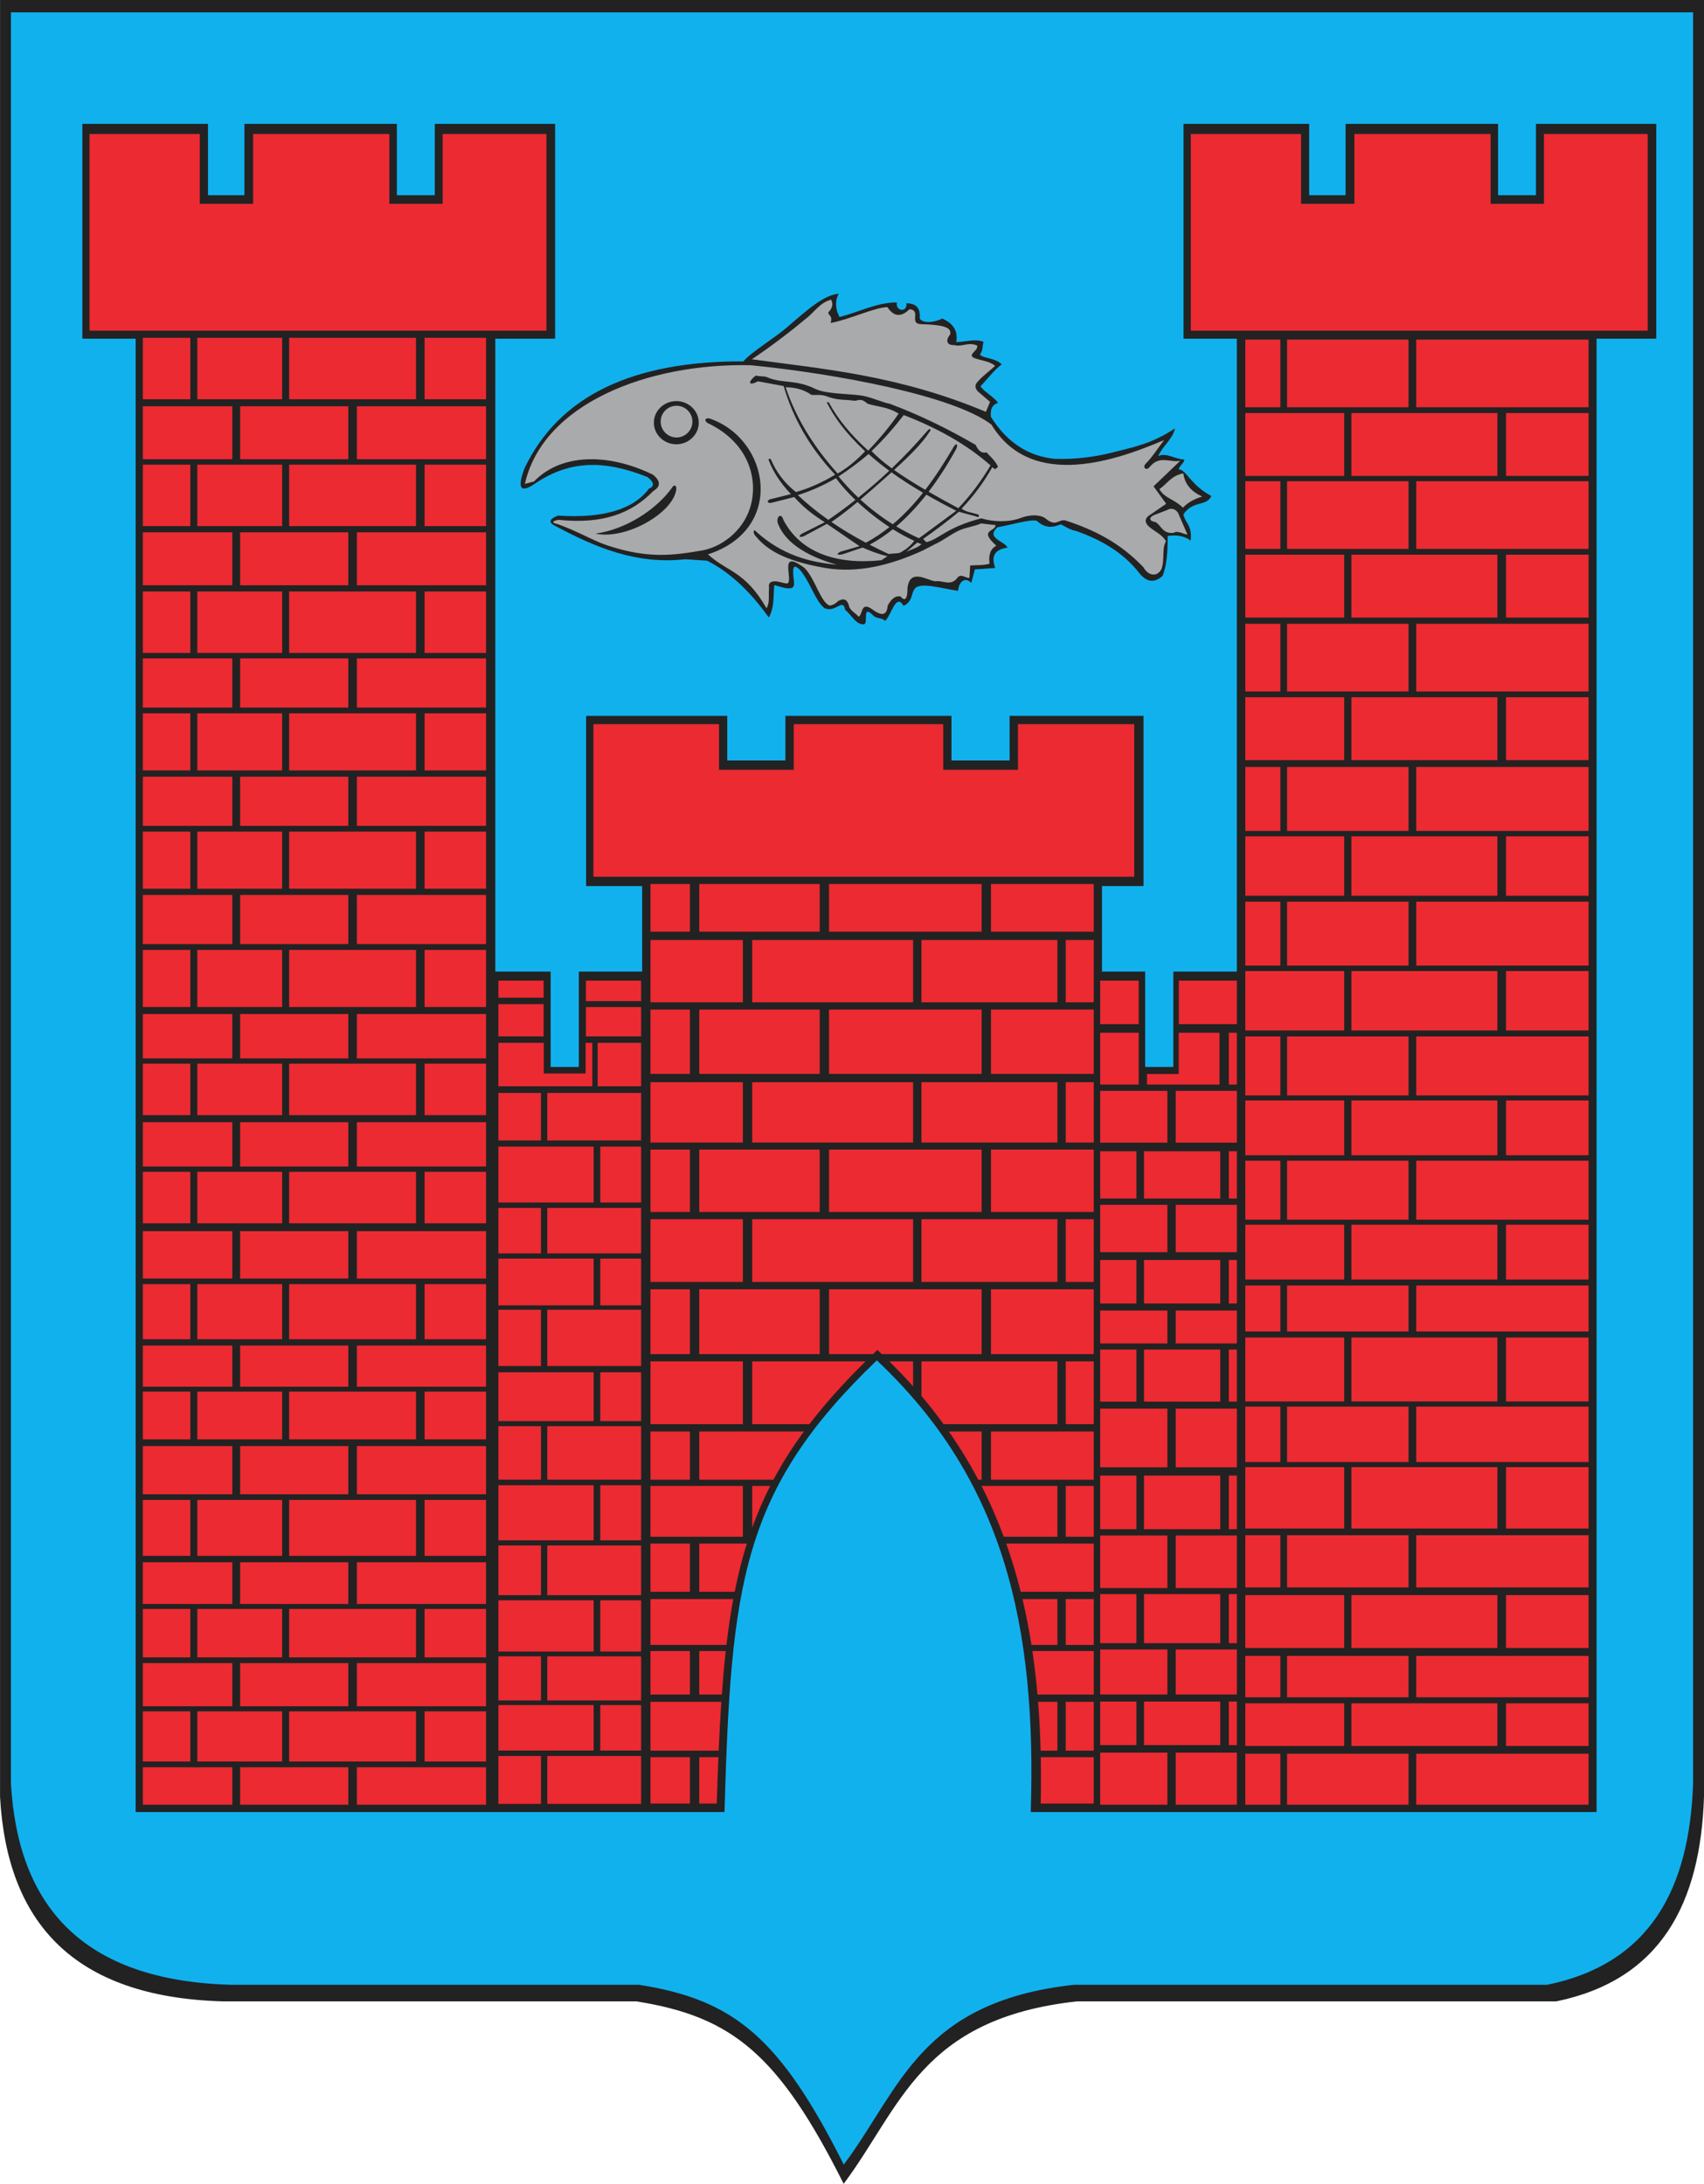
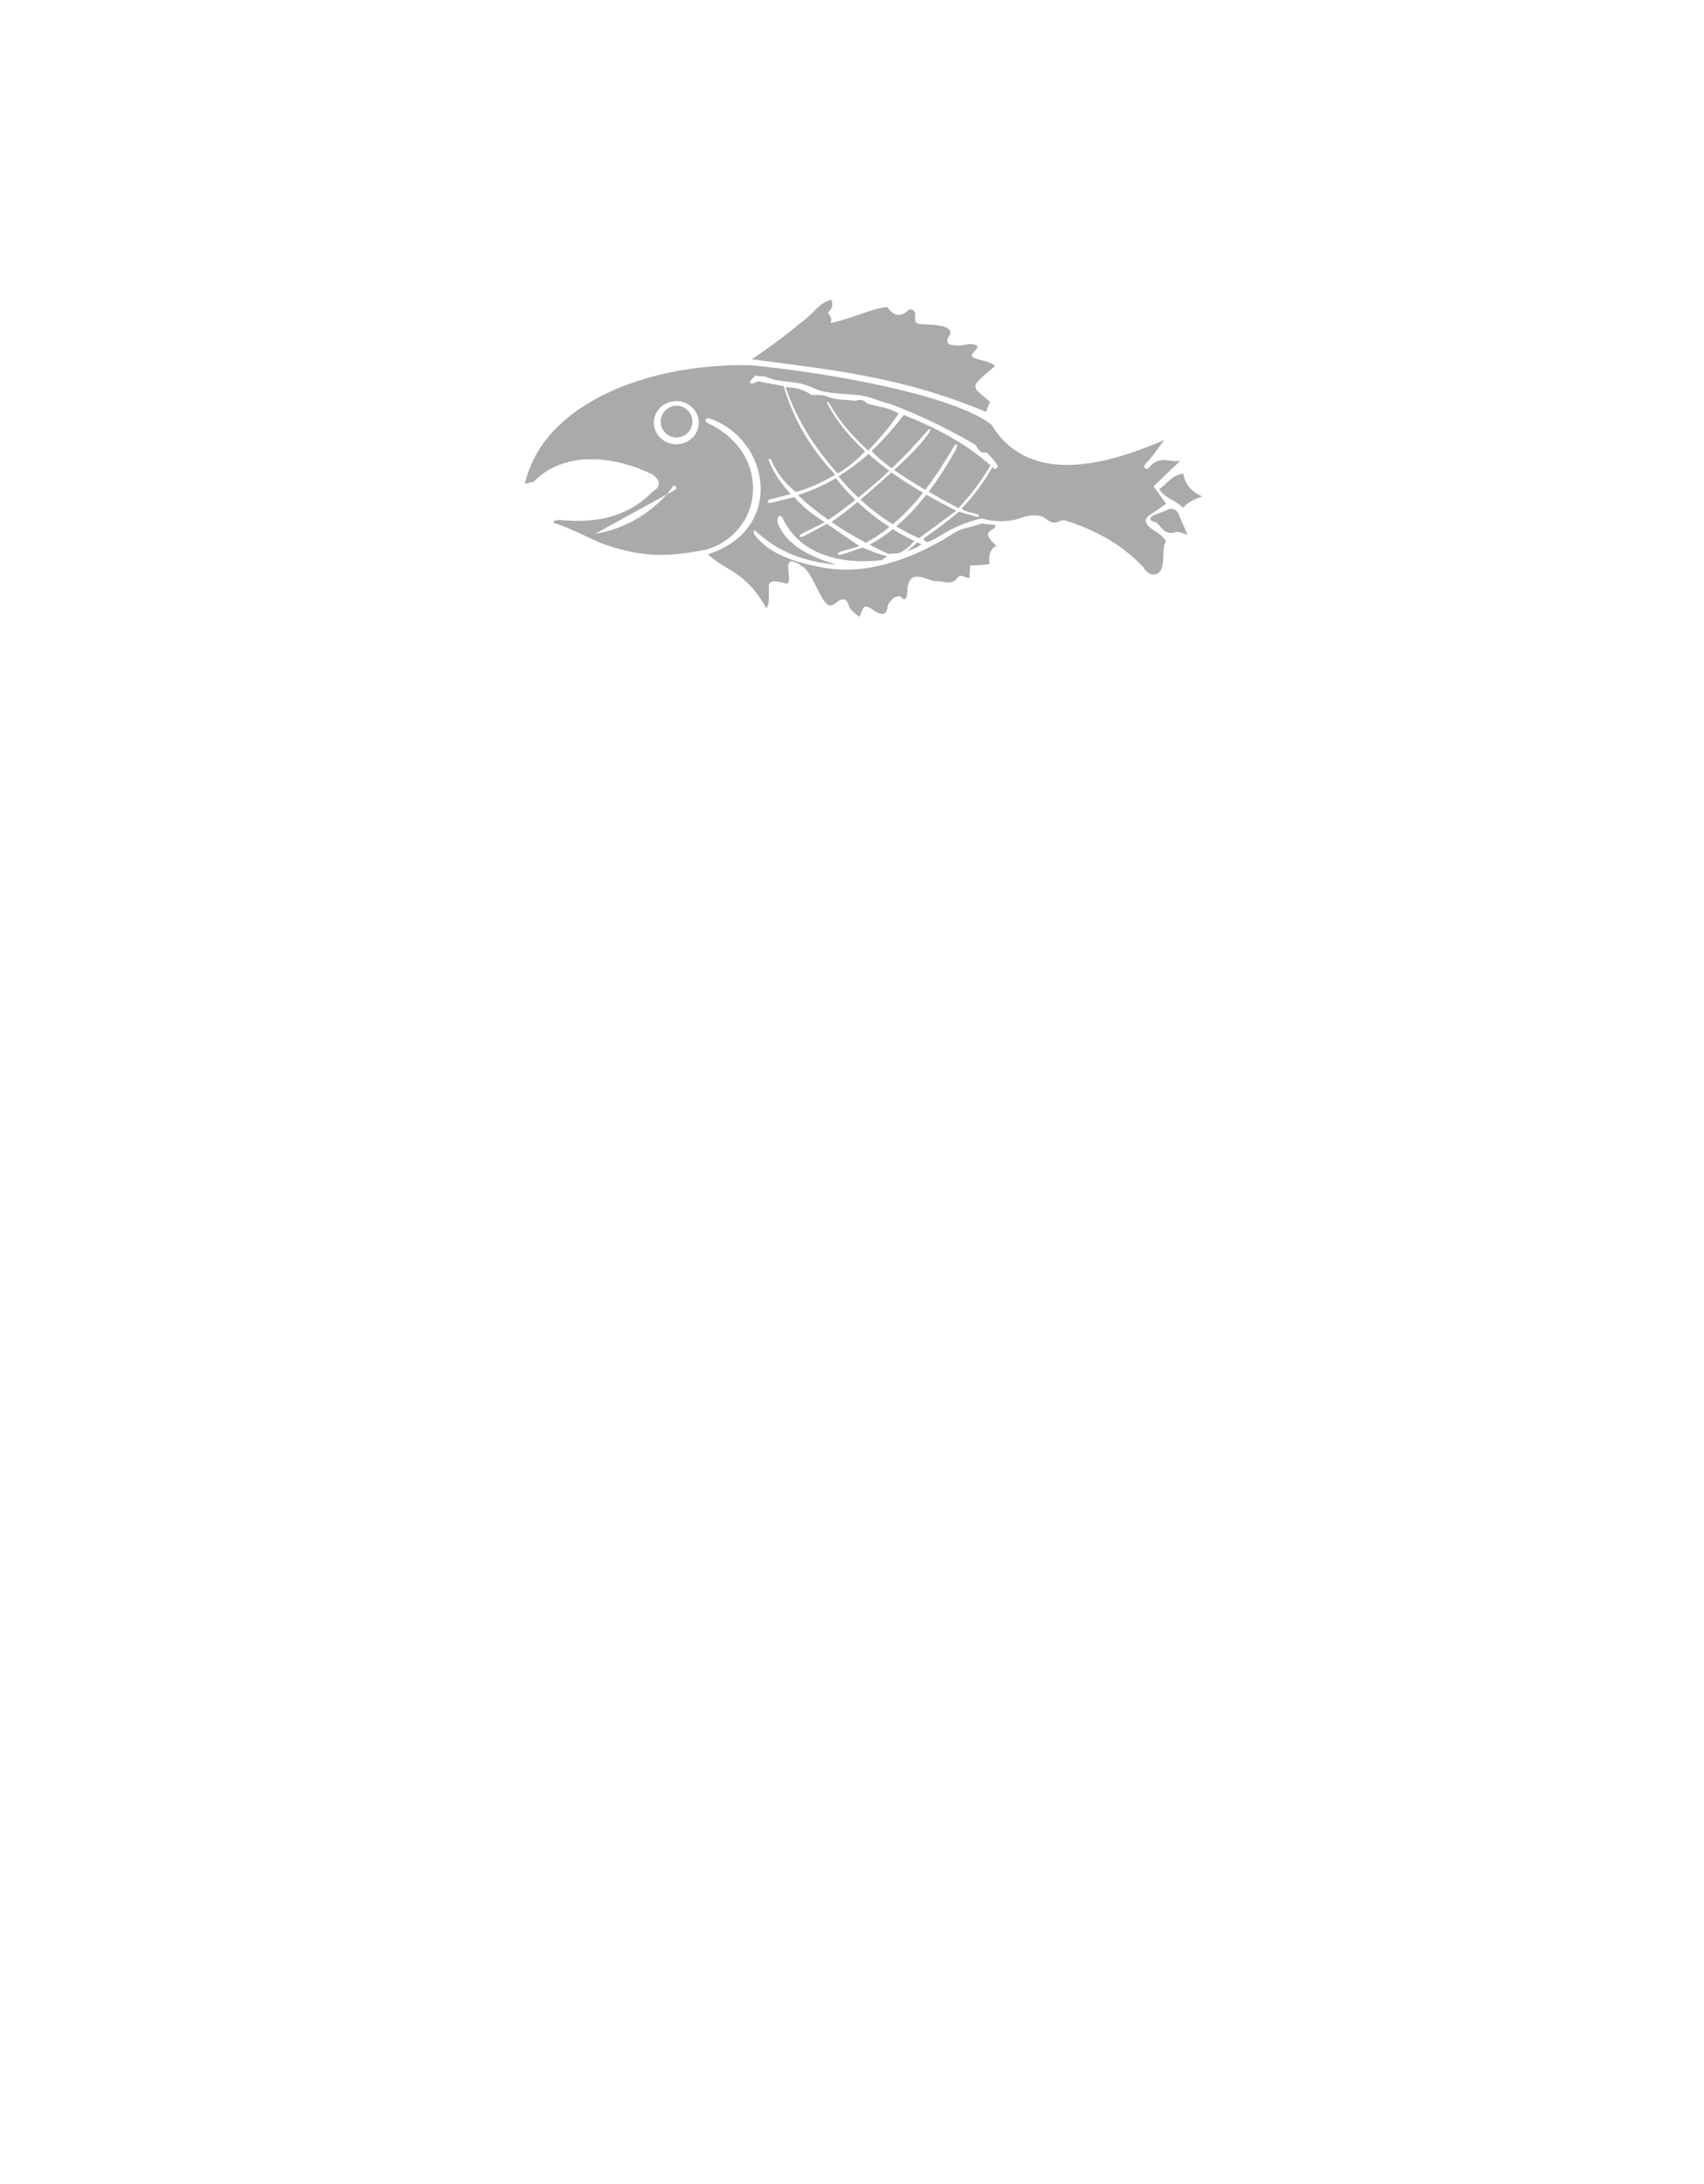
<svg width="525.453" height="673.574">
  <defs>
    <marker id="ArrowEnd" viewBox="0 0 10 10" refX="0" refY="5" markerUnits="strokeWidth" markerWidth="4" markerHeight="3" orient="auto">
-       <path d="M 0 0 L 10 5 L 0 10 z" />
-     </marker>
+       </marker>
    <marker id="ArrowStart" viewBox="0 0 10 10" refX="10" refY="5" markerUnits="strokeWidth" markerWidth="4" markerHeight="3" orient="auto">
-       <path d="M 10 0 L 0 5 L 10 10 z" />
-     </marker>
+       </marker>
  </defs>
  <g>
-     <path style="stroke:none; fill-rule:evenodd; fill:#222222" d="M 0 0L 525.453 0L 525.453 554.246C 524.356 587.18 512.086 610.664 479.906 617.301L 332.067 617.301C 283.895 622.609 277.856 649.887 260.16 673.574C 240.18 633.777 225.906 621.984 196.215 617.301L 68.68 617.301C 22.297 615.969 2.172 592.633 0.012 554.246L 0.012 0" />
-     <path style="stroke:none; fill-rule:evenodd; fill:#ec2a32" d="M 60.844 182.438L 87.004 182.438L 87.004 201.398L 60.844 201.398L 60.844 182.438zM 60.844 220.023L 87.004 220.023L 87.004 237.637L 60.844 237.637L 60.844 220.023zM 60.844 256.508L 87.004 256.508L 87.004 274.121L 60.844 274.121L 60.844 256.508zM 60.844 292.988L 87.004 292.988L 87.004 310.602L 60.844 310.602L 60.844 292.988zM 60.844 328.062L 87.004 328.062L 87.004 343.961L 60.844 343.961L 60.844 328.062zM 60.844 361.422L 87.004 361.422L 87.004 377.32L 60.844 377.32L 60.844 361.422zM 60.844 396.082L 87.004 396.082L 87.004 413.082L 60.844 413.082L 60.844 396.082zM 60.844 462.633L 87.004 462.633L 87.004 479.879L 60.844 479.879L 60.844 462.633zM 60.844 527.855L 87.004 527.855L 87.004 543.324L 60.844 543.324L 60.844 527.855zM 60.844 429.219L 87.004 429.219L 87.004 443.965L 60.844 443.965L 60.844 429.219zM 60.844 496.246L 87.004 496.246L 87.004 511.203L 60.844 511.203L 60.844 496.246zM 60.844 143.316L 87.004 143.316L 87.004 162.273L 60.844 162.273L 60.844 143.316zM 60.844 104.195L 87.004 104.195L 87.004 123.156L 60.844 123.156L 60.844 104.195zM 89.164 182.438L 128.281 182.438L 128.281 201.398L 89.164 201.398L 89.164 182.438zM 89.164 220.023L 128.281 220.023L 128.281 237.637L 89.164 237.637L 89.164 220.023zM 89.164 256.508L 128.281 256.508L 128.281 274.121L 89.164 274.121L 89.164 256.508zM 89.164 292.988L 128.281 292.988L 128.281 310.602L 89.164 310.602L 89.164 292.988zM 89.164 328.062L 128.281 328.062L 128.281 343.961L 89.164 343.961L 89.164 328.062zM 89.164 361.422L 128.281 361.422L 128.281 377.32L 89.164 377.32L 89.164 361.422zM 89.164 396.082L 128.281 396.082L 128.281 413.082L 89.164 413.082L 89.164 396.082zM 89.164 462.633L 128.281 462.633L 128.281 479.879L 89.164 479.879L 89.164 462.633zM 89.164 527.855L 128.281 527.855L 128.281 543.324L 89.164 543.324L 89.164 527.855zM 89.164 429.219L 128.281 429.219L 128.281 443.965L 89.164 443.965L 89.164 429.219zM 89.164 496.246L 128.281 496.246L 128.281 511.203L 89.164 511.203L 89.164 496.246zM 89.164 143.316L 128.281 143.316L 128.281 162.273L 89.164 162.273L 89.164 143.316zM 89.164 104.195L 128.281 104.195L 128.281 123.156L 89.164 123.156L 89.164 104.195zM 74.047 164.199L 107.406 164.199L 107.406 180.516L 74.047 180.516L 74.047 164.199zM 74.047 203.078L 107.406 203.078L 107.406 218.238L 74.047 218.238L 74.047 203.078zM 74.047 239.559L 107.406 239.559L 107.406 254.719L 74.047 254.719L 74.047 239.559zM 74.047 276.039L 107.406 276.039L 107.406 291.199L 74.047 291.199L 74.047 276.039zM 74.047 312.762L 107.406 312.762L 107.406 326.449L 74.047 326.449L 74.047 312.762zM 74.047 346.121L 107.406 346.121L 107.406 359.809L 74.047 359.809L 74.047 346.121zM 74.047 379.723L 107.406 379.723L 107.406 394.355L 74.047 394.355L 74.047 379.723zM 74.047 446.039L 107.406 446.039L 107.406 460.883L 74.047 460.883L 74.047 446.039zM 74.047 512.973L 107.406 512.973L 107.406 526.285L 74.047 526.285L 74.047 512.973zM 74.047 415.031L 107.406 415.031L 107.406 427.723L 74.047 427.723L 74.047 415.031zM 74.047 481.855L 107.406 481.855L 107.406 494.73L 74.047 494.73L 74.047 481.855zM 74.047 545.094L 107.406 545.094L 107.406 556.641L 74.047 556.641L 74.047 545.094zM 74.047 125.316L 107.406 125.316L 107.406 141.633L 74.047 141.633L 74.047 125.316zM 130.926 182.438L 149.883 182.438L 149.883 201.398L 130.926 201.398L 130.926 182.438zM 130.926 220.023L 149.883 220.023L 149.883 237.637L 130.926 237.637L 130.926 220.023zM 130.926 256.508L 149.883 256.508L 149.883 274.121L 130.926 274.121L 130.926 256.508zM 130.926 292.988L 149.883 292.988L 149.883 310.602L 130.926 310.602L 130.926 292.988zM 130.926 328.062L 149.883 328.062L 149.883 343.961L 130.926 343.961L 130.926 328.062zM 130.926 361.422L 149.883 361.422L 149.883 377.32L 130.926 377.32L 130.926 361.422zM 130.926 396.082L 149.883 396.082L 149.883 413.082L 130.926 413.082L 130.926 396.082zM 130.926 462.633L 149.883 462.633L 149.883 479.879L 130.926 479.879L 130.926 462.633zM 130.926 527.855L 149.883 527.855L 149.883 543.324L 130.926 543.324L 130.926 527.855zM 130.926 429.219L 149.883 429.219L 149.883 443.965L 130.926 443.965L 130.926 429.219zM 130.926 496.246L 149.883 496.246L 149.883 511.203L 130.926 511.203L 130.926 496.246zM 130.926 143.316L 149.883 143.316L 149.883 162.273L 130.926 162.273L 130.926 143.316zM 130.926 104.195L 149.883 104.195L 149.883 123.156L 130.926 123.156L 130.926 104.195zM 110.047 164.199L 149.887 164.199L 149.887 180.516L 110.047 180.516L 110.047 164.199zM 110.047 203.078L 149.887 203.078L 149.887 218.238L 110.047 218.238L 110.047 203.078zM 110.047 239.559L 149.887 239.559L 149.887 254.719L 110.047 254.719L 110.047 239.559zM 110.047 276.039L 149.887 276.039L 149.887 291.199L 110.047 291.199L 110.047 276.039zM 110.047 312.762L 149.887 312.762L 149.887 326.449L 110.047 326.449L 110.047 312.762zM 110.047 346.121L 149.887 346.121L 149.887 359.809L 110.047 359.809L 110.047 346.121zM 110.047 379.723L 149.887 379.723L 149.887 394.355L 110.047 394.355L 110.047 379.723zM 110.047 446.039L 149.887 446.039L 149.887 460.883L 110.047 460.883L 110.047 446.039zM 110.047 512.973L 149.887 512.973L 149.887 526.285L 110.047 526.285L 110.047 512.973zM 110.047 415.031L 149.887 415.031L 149.887 427.723L 110.047 427.723L 110.047 415.031zM 110.047 481.855L 149.887 481.855L 149.887 494.73L 110.047 494.73L 110.047 481.855zM 110.047 545.094L 149.887 545.094L 149.887 556.641L 110.047 556.641L 110.047 545.094zM 110.047 125.316L 149.887 125.316L 149.887 141.633L 110.047 141.633L 110.047 125.316zM 44.047 182.438L 58.684 182.438L 58.684 201.398L 44.047 201.398L 44.047 182.438zM 44.047 220.023L 58.684 220.023L 58.684 237.637L 44.047 237.637L 44.047 220.023zM 44.047 256.508L 58.684 256.508L 58.684 274.121L 44.047 274.121L 44.047 256.508zM 44.047 292.988L 58.684 292.988L 58.684 310.602L 44.047 310.602L 44.047 292.988zM 44.047 328.062L 58.684 328.062L 58.684 343.961L 44.047 343.961L 44.047 328.062zM 44.047 361.422L 58.684 361.422L 58.684 377.32L 44.047 377.32L 44.047 361.422zM 44.047 396.082L 58.684 396.082L 58.684 413.082L 44.047 413.082L 44.047 396.082zM 44.047 462.633L 58.684 462.633L 58.684 479.879L 44.047 479.879L 44.047 462.633zM 44.047 527.855L 58.684 527.855L 58.684 543.324L 44.047 543.324L 44.047 527.855zM 44.047 429.219L 58.684 429.219L 58.684 443.965L 44.047 443.965L 44.047 429.219zM 44.047 496.246L 58.684 496.246L 58.684 511.203L 44.047 511.203L 44.047 496.246zM 44.047 143.316L 58.684 143.316L 58.684 162.273L 44.047 162.273L 44.047 143.316zM 44.047 104.195L 58.684 104.195L 58.684 123.156L 44.047 123.156L 44.047 104.195zM 44.047 164.199L 71.645 164.199L 71.645 180.516L 44.047 180.516L 44.047 164.199zM 44.047 203.078L 71.645 203.078L 71.645 218.238L 44.047 218.238L 44.047 203.078zM 44.047 239.559L 71.645 239.559L 71.645 254.719L 44.047 254.719L 44.047 239.559zM 44.047 276.039L 71.645 276.039L 71.645 291.199L 44.047 291.199L 44.047 276.039zM 44.047 312.762L 71.645 312.762L 71.645 326.449L 44.047 326.449L 44.047 312.762zM 44.047 346.121L 71.645 346.121L 71.645 359.809L 44.047 359.809L 44.047 346.121zM 44.047 379.723L 71.645 379.723L 71.645 394.355L 44.047 394.355L 44.047 379.723zM 44.047 446.039L 71.645 446.039L 71.645 460.883L 44.047 460.883L 44.047 446.039zM 44.047 512.973L 71.645 512.973L 71.645 526.285L 44.047 526.285L 44.047 512.973zM 44.047 415.031L 71.645 415.031L 71.645 427.723L 44.047 427.723L 44.047 415.031zM 44.047 481.855L 71.645 481.855L 71.645 494.73L 44.047 494.73L 44.047 481.855zM 44.047 545.094L 71.645 545.094L 71.645 556.641L 44.047 556.641L 44.047 545.094zM 44.047 125.316L 71.645 125.316L 71.645 141.633L 44.047 141.633L 44.047 125.316zM 27.613 41.316L 61.613 41.316L 61.613 62.871L 78.055 62.871L 78.055 41.316L 120.059 41.316L 120.059 62.871L 136.5 62.871L 136.5 41.316L 168.5 41.316L 168.5 101.988L 27.602 101.988L 27.602 41.316L 27.613 41.316zM 153.691 302.469L 167.633 302.469L 167.633 307.719L 153.691 307.719L 153.691 302.469zM 153.691 337.098L 166.82 337.098L 166.82 351.754L 153.691 351.754L 153.691 337.098zM 153.691 372.582L 166.82 372.582L 166.82 386.594L 153.691 386.594L 153.691 372.582zM 153.691 403.984L 166.82 403.984L 166.82 421.332L 153.691 421.332L 153.691 403.984zM 153.691 439.898L 166.824 439.898L 166.824 456.383L 153.691 456.383L 153.691 439.898zM 153.691 476.68L 166.824 476.68L 166.824 492.008L 153.691 492.008L 153.691 476.68zM 153.691 510.875L 166.824 510.875L 166.824 524.488L 153.691 524.488L 153.691 510.875zM 153.691 541.629L 166.824 541.629L 166.824 556.395L 153.691 556.395L 153.691 541.629zM 153.691 309.715L 167.633 309.715L 167.633 319.672L 153.691 319.672L 153.691 309.715zM 367.203 41.316L 401.203 41.316L 401.203 62.871L 417.649 62.871L 417.649 41.316L 459.652 41.316L 459.652 62.871L 476.098 62.871L 476.098 41.316L 508.098 41.316L 508.098 101.988L 367.199 101.988L 367.199 41.316L 367.203 41.316zM 384.008 104.75L 394.813 104.75L 394.813 125.625L 384.008 125.625L 384.008 104.75zM 384.008 148.43L 394.813 148.43L 394.813 169.305L 384.008 169.305L 384.008 148.43zM 384.008 236.559L 394.813 236.559L 394.813 256.281L 384.008 256.281L 384.008 236.559zM 384.008 319.688L 394.813 319.688L 394.813 337.879L 384.008 337.879L 384.008 319.688zM 384.008 396.504L 394.813 396.504L 394.813 410.699L 384.008 410.699L 384.008 396.504zM 384.008 473.52L 394.813 473.52L 394.813 489.621L 384.008 489.621L 384.008 473.52zM 384.008 192.398L 394.813 192.398L 394.813 213.273L 384.008 213.273L 384.008 192.398zM 384.008 278.105L 394.813 278.105L 394.813 297.828L 384.008 297.828L 384.008 278.105zM 384.008 358.008L 394.813 358.008L 394.813 376.199L 384.008 376.199L 384.008 358.008zM 384.008 433.852L 394.813 433.852L 394.813 450.949L 384.008 450.949L 384.008 433.852zM 384.008 540.922L 394.813 540.922L 394.813 556.645L 384.008 556.645L 384.008 540.922zM 384.008 510.758L 394.813 510.758L 394.813 523.508L 384.008 523.508L 384.008 510.758zM 384.008 127.402L 414.504 127.402L 414.504 146.797L 384.008 146.797L 384.008 127.402zM 384.008 171.082L 414.504 171.082L 414.504 190.477L 384.008 190.477L 384.008 171.082zM 384.008 257.961L 414.504 257.961L 414.504 276.285L 384.008 276.285L 384.008 257.961zM 384.008 339.43L 414.504 339.43L 414.504 356.328L 384.008 356.328L 384.008 339.43zM 384.008 412.543L 414.504 412.543L 414.504 432.273L 384.008 432.273L 384.008 412.543zM 384.008 491.988L 414.504 491.988L 414.504 508.297L 384.008 508.297L 384.008 491.988zM 384.008 215.055L 414.504 215.055L 414.504 234.449L 384.008 234.449L 384.008 215.055zM 384.008 299.512L 414.504 299.512L 414.504 317.836L 384.008 317.836L 384.008 299.512zM 384.008 377.75L 414.504 377.75L 414.504 394.648L 384.008 394.648L 384.008 377.75zM 384.008 452.527L 414.504 452.527L 414.504 471.465L 384.008 471.465L 384.008 452.527zM 384.008 525.367L 414.504 525.367L 414.504 538.52L 384.008 538.52L 384.008 525.367zM 396.887 104.75L 434.344 104.75L 434.344 125.625L 396.887 125.625L 396.887 104.75zM 396.887 148.43L 434.344 148.43L 434.344 169.305L 396.887 169.305L 396.887 148.43zM 396.887 236.559L 434.344 236.559L 434.344 256.281L 396.887 256.281L 396.887 236.559zM 396.887 319.688L 434.344 319.688L 434.344 337.879L 396.887 337.879L 396.887 319.688zM 396.887 396.504L 434.344 396.504L 434.344 410.699L 396.887 410.699L 396.887 396.504zM 396.887 473.52L 434.344 473.52L 434.344 489.621L 396.887 489.621L 396.887 473.52zM 396.887 192.398L 434.344 192.398L 434.344 213.273L 396.887 213.273L 396.887 192.398zM 396.887 278.105L 434.344 278.105L 434.344 297.828L 396.887 297.828L 396.887 278.105zM 396.887 358.008L 434.344 358.008L 434.344 376.199L 396.887 376.199L 396.887 358.008zM 396.887 433.852L 434.344 433.852L 434.344 450.949L 396.887 450.949L 396.887 433.852zM 396.887 540.922L 434.344 540.922L 434.344 556.645L 396.887 556.645L 396.887 540.922zM 396.887 510.758L 434.344 510.758L 434.344 523.508L 396.887 523.508L 396.887 510.758zM 416.727 127.402L 461.734 127.402L 461.734 146.797L 416.727 146.797L 416.727 127.402zM 416.727 171.082L 461.734 171.082L 461.734 190.477L 416.727 190.477L 416.727 171.082zM 416.727 257.961L 461.734 257.961L 461.734 276.285L 416.727 276.285L 416.727 257.961zM 416.727 339.43L 461.734 339.43L 461.734 356.328L 416.727 356.328L 416.727 339.43zM 416.727 412.543L 461.734 412.543L 461.734 432.273L 416.727 432.273L 416.727 412.543zM 416.727 491.988L 461.734 491.988L 461.734 508.297L 416.727 508.297L 416.727 491.988zM 416.727 215.055L 461.734 215.055L 461.734 234.449L 416.727 234.449L 416.727 215.055zM 416.727 299.512L 461.734 299.512L 461.734 317.836L 416.727 317.836L 416.727 299.512zM 416.727 377.75L 461.734 377.75L 461.734 394.648L 416.727 394.648L 416.727 377.75zM 416.727 452.527L 461.734 452.527L 461.734 471.465L 416.727 471.465L 416.727 452.527zM 416.727 525.367L 461.734 525.367L 461.734 538.52L 416.727 538.52L 416.727 525.367zM 436.715 104.75L 489.863 104.75L 489.863 125.625L 436.715 125.625L 436.715 104.75zM 436.715 148.43L 489.863 148.43L 489.863 169.305L 436.715 169.305L 436.715 148.43zM 436.715 236.559L 489.863 236.559L 489.863 256.281L 436.715 256.281L 436.715 236.559zM 436.715 319.688L 489.863 319.688L 489.863 337.879L 436.715 337.879L 436.715 319.688zM 436.715 396.504L 489.863 396.504L 489.863 410.699L 436.715 410.699L 436.715 396.504zM 436.715 473.52L 489.863 473.52L 489.863 489.621L 436.715 489.621L 436.715 473.52zM 436.715 192.398L 489.863 192.398L 489.863 213.273L 436.715 213.273L 436.715 192.398zM 436.715 278.105L 489.863 278.105L 489.863 297.828L 436.715 297.828L 436.715 278.105zM 436.715 358.008L 489.863 358.008L 489.863 376.199L 436.715 376.199L 436.715 358.008zM 436.715 433.852L 489.863 433.852L 489.863 450.949L 436.715 450.949L 436.715 433.852zM 436.715 540.922L 489.863 540.922L 489.863 556.645L 436.715 556.645L 436.715 540.922zM 436.715 510.758L 489.863 510.758L 489.863 523.508L 436.715 523.508L 436.715 510.758zM 464.399 127.402L 489.863 127.402L 489.863 146.797L 464.399 146.797L 464.399 127.402zM 464.399 171.082L 489.863 171.082L 489.863 190.477L 464.399 190.477L 464.399 171.082zM 464.399 257.961L 489.863 257.961L 489.863 276.285L 464.399 276.285L 464.399 257.961zM 464.399 339.43L 489.863 339.43L 489.863 356.328L 464.399 356.328L 464.399 339.43zM 464.399 412.543L 489.863 412.543L 489.863 432.273L 464.399 432.273L 464.399 412.543zM 464.399 491.988L 489.863 491.988L 489.863 508.297L 464.399 508.297L 464.399 491.988zM 464.399 215.055L 489.863 215.055L 489.863 234.449L 464.399 234.449L 464.399 215.055zM 464.399 299.512L 489.863 299.512L 489.863 317.836L 464.399 317.836L 464.399 299.512zM 464.399 377.75L 489.863 377.75L 489.863 394.648L 464.399 394.648L 464.399 377.75zM 464.399 452.527L 489.863 452.527L 489.863 471.465L 464.399 471.465L 464.399 452.527zM 464.399 525.367L 489.863 525.367L 489.863 538.52L 464.399 538.52L 464.399 525.367zM 182.981 270.414L 349.758 270.414L 349.758 223.359L 313.906 223.359L 313.906 237.441L 290.859 237.441L 290.859 223.359L 244.766 223.359L 244.766 237.441L 221.719 237.441L 221.719 223.359L 182.988 223.359L 182.988 270.414L 182.981 270.414zM 153.691 353.656L 183.059 353.656L 183.059 370.895L 153.691 370.895L 153.691 353.656zM 153.691 388.211L 183.059 388.211L 183.059 402.617L 153.691 402.617L 153.691 388.211zM 153.691 423.27L 183.059 423.27L 183.059 438.324L 153.691 438.324L 153.691 423.27zM 153.691 458.109L 183.059 458.109L 183.059 475.098L 153.691 475.098L 153.691 458.109zM 153.691 493.605L 183.059 493.605L 183.059 509.402L 153.691 509.402L 153.691 493.605zM 153.691 525.91L 183.059 525.91L 183.059 539.941L 153.691 539.941L 153.691 525.91zM 168.758 337.098L 197.695 337.098L 197.695 351.754L 168.758 351.754L 168.758 337.098zM 168.758 372.582L 197.695 372.582L 197.695 386.594L 168.758 386.594L 168.758 372.582zM 168.758 403.984L 197.695 403.984L 197.695 421.332L 168.758 421.332L 168.758 403.984zM 168.758 439.898L 197.695 439.898L 197.695 456.383L 168.758 456.383L 168.758 439.898zM 168.758 476.68L 197.695 476.68L 197.695 492.008L 168.758 492.008L 168.758 476.68zM 168.758 510.875L 197.695 510.875L 197.695 524.488L 168.758 524.488L 168.758 510.875zM 168.758 541.629L 197.695 541.629L 197.695 556.395L 168.758 556.395L 168.758 541.629zM 185.102 353.656L 197.695 353.656L 197.695 370.895L 185.102 370.895L 185.102 353.656zM 185.102 388.211L 197.695 388.211L 197.695 402.617L 185.102 402.617L 185.102 388.211zM 185.102 423.27L 197.695 423.27L 197.695 438.324L 185.102 438.324L 185.102 423.27zM 185.102 458.109L 197.695 458.109L 197.695 475.098L 185.102 475.098L 185.102 458.109zM 185.102 493.605L 197.695 493.605L 197.695 509.402L 185.102 509.402L 185.102 493.605zM 185.102 525.91L 197.695 525.91L 197.695 539.941L 185.102 539.941L 185.102 525.91zM 153.691 321.664L 167.68 321.664L 167.68 331.105L 180.582 331.105L 180.582 321.664L 182.66 321.664L 182.66 335.062L 153.688 335.062L 153.688 321.664L 153.691 321.664zM 197.695 321.664L 184.297 321.664L 184.297 335.062L 197.695 335.062L 197.695 321.664zM 200.586 333.797L 229.074 333.797L 229.074 352.406L 200.586 352.406L 200.586 333.797zM 200.586 376.055L 229.074 376.055L 229.074 395.41L 200.586 395.41L 200.586 376.055zM 200.586 419.906L 229.074 419.906L 229.074 439.262L 200.586 439.262L 200.586 419.906zM 200.586 458.32L 229.074 458.32L 229.074 474.004L 200.586 474.004L 200.586 458.32zM 200.586 493.215L 226.117 493.215C 225.285 497.723 224.594 502.422 224.012 507.359L 200.586 507.359L 200.586 493.215zM 200.586 524.906L 222.434 524.906C 222.113 529.699 221.848 534.715 221.617 539.977L 200.586 539.977L 200.586 524.906zM 200.586 354.582L 212.746 354.582L 212.746 373.812L 200.586 373.812L 200.586 354.582zM 200.586 397.668L 212.746 397.668L 212.746 417.668L 200.586 417.668L 200.586 397.668zM 200.586 441.523L 212.746 441.523L 212.746 456.402L 200.586 456.402L 200.586 441.523zM 200.586 476.094L 212.746 476.094L 212.746 490.973L 200.586 490.973L 200.586 476.094zM 200.586 509.242L 212.746 509.242L 212.746 522.66L 200.586 522.66L 200.586 509.242zM 200.586 541.98L 212.746 541.98L 212.746 556.273L 200.586 556.273L 200.586 541.98zM 328.633 333.797L 337.274 333.797L 337.274 352.406L 328.633 352.406L 328.633 333.797zM 328.633 376.055L 337.274 376.055L 337.274 395.41L 328.633 395.41L 328.633 376.055zM 328.633 419.906L 337.274 419.906L 337.274 439.262L 328.633 439.262L 328.633 419.906zM 328.633 458.32L 337.274 458.32L 337.274 474.004L 328.633 474.004L 328.633 458.32zM 328.633 493.215L 337.274 493.215L 337.274 507.359L 328.633 507.359L 328.633 493.215zM 328.633 524.906L 337.274 524.906L 337.274 539.973L 328.633 539.973L 328.633 524.906zM 305.582 354.582L 337.27 354.582L 337.27 373.812L 305.582 373.812L 305.582 354.582zM 305.582 397.668L 337.27 397.668L 337.27 417.668L 305.582 417.668L 305.582 397.668zM 305.582 441.523L 337.27 441.523L 337.27 456.402L 305.582 456.402L 305.582 441.523zM 310.285 476.094L 337.27 476.094L 337.27 490.973L 314.75 490.973C 313.484 485.902 312.004 480.945 310.285 476.094zM 318.348 509.242L 337.274 509.242L 337.274 522.66L 319.918 522.66C 319.52 518.105 319 513.633 318.348 509.242zM 320.934 541.98L 337.27 541.98L 337.27 556.273L 320.93 556.273C 321.02 551.426 321.024 546.66 320.93 541.98L 320.934 541.98zM 231.957 333.797L 281.57 333.797L 281.57 352.406L 231.957 352.406L 231.957 333.797zM 231.957 376.055L 281.57 376.055L 281.57 395.41L 231.957 395.41L 231.957 376.055zM 231.957 419.906L 266.902 419.906C 260.164 426.543 254.449 432.922 249.598 439.262L 231.957 439.262L 231.957 419.906zM 274.227 419.906L 281.57 419.906L 281.57 427.621C 279.25 425.016 276.801 422.445 274.227 419.906zM 231.957 458.32L 237.504 458.32C 235.379 462.508 233.547 466.777 231.957 471.184L 231.957 458.32zM 215.633 354.582L 252.766 354.582L 252.766 373.812L 215.633 373.812L 215.633 354.582zM 215.633 397.668L 252.766 397.668L 252.766 417.668L 215.633 417.668L 215.633 397.668zM 215.633 441.523L 247.906 441.523C 244.289 446.449 241.18 451.375 238.508 456.402L 215.637 456.402L 215.637 441.523L 215.633 441.523zM 215.633 476.094L 230.305 476.094C 228.817 480.848 227.582 485.785 226.551 490.973L 215.633 490.973L 215.633 476.094zM 215.633 509.242L 223.797 509.242C 223.324 513.523 222.93 517.992 222.594 522.66L 215.633 522.66L 215.633 509.242zM 215.633 541.98L 221.531 541.98C 221.344 546.551 221.176 551.312 221.02 556.273L 215.633 556.273L 215.633 541.98zM 284.137 333.797L 326.07 333.797L 326.07 352.406L 284.137 352.406L 284.137 333.797zM 284.137 376.055L 326.07 376.055L 326.07 395.41L 284.137 395.41L 284.137 376.055zM 284.137 419.906L 326.07 419.906L 326.07 439.262L 290.965 439.262C 288.828 436.324 286.555 433.43 284.141 430.578L 284.141 419.906L 284.137 419.906zM 302.664 458.32L 326.067 458.32L 326.067 474.004L 309.531 474.004C 307.547 468.645 305.27 463.418 302.668 458.32L 302.664 458.32zM 315.297 493.215L 326.07 493.215L 326.07 507.359L 318.059 507.359C 317.305 502.551 316.387 497.836 315.297 493.215zM 320.106 524.906L 326.07 524.906L 326.07 539.977L 320.891 539.977C 320.758 534.855 320.5 529.836 320.109 524.906L 320.106 524.906zM 255.645 354.582L 302.699 354.582L 302.699 373.812L 255.645 373.812L 255.645 354.582zM 255.645 397.668L 302.699 397.668L 302.699 417.668L 271.906 417.668C 271.457 417.242 271.008 416.816 270.551 416.391C 270.102 416.816 269.66 417.242 269.215 417.668L 255.652 417.668L 255.652 397.668L 255.645 397.668zM 292.574 441.523L 302.699 441.523L 302.699 456.402L 301.664 456.402C 298.973 451.32 295.953 446.359 292.574 441.523zM 180.676 302.469L 197.695 302.469L 197.695 308.805L 180.676 308.805L 180.676 302.469zM 339.262 302.469L 351.137 302.469L 351.137 315.895L 339.262 315.895L 339.262 302.469zM 339.262 318.535L 351.137 318.535L 351.137 334.52L 339.262 334.52L 339.262 318.535zM 339.262 336.465L 359.984 336.465L 359.984 352.449L 339.262 352.449L 339.262 336.465zM 363.512 302.469L 381.406 302.469L 381.406 315.895L 363.512 315.895L 363.512 302.469zM 363.477 318.535L 376.047 318.535L 376.047 334.52L 353.695 334.52L 353.695 331.262L 363.473 331.262L 363.473 318.535L 363.477 318.535zM 378.926 318.535L 381.406 318.535L 381.406 334.52L 378.926 334.52L 378.926 318.535zM 362.547 336.465L 381.406 336.465L 381.406 352.449L 362.547 352.449L 362.547 336.465zM 180.676 310.621L 197.695 310.621L 197.695 319.676L 180.676 319.676L 180.676 310.621zM 200.586 272.656L 212.746 272.656L 212.746 287.379L 200.586 287.379L 200.586 272.656zM 200.586 289.941L 229.074 289.941L 229.074 309.145L 200.586 309.145L 200.586 289.941zM 200.586 311.391L 212.746 311.391L 212.746 331.234L 200.586 331.234L 200.586 311.391zM 305.582 272.656L 337.27 272.656L 337.27 287.379L 305.582 287.379L 305.582 272.656zM 328.633 289.941L 337.274 289.941L 337.274 309.145L 328.633 309.145L 328.633 289.941zM 305.582 311.391L 337.27 311.391L 337.27 331.234L 305.582 331.234L 305.582 311.391zM 215.633 272.656L 252.766 272.656L 252.766 287.379L 215.633 287.379L 215.633 272.656zM 231.957 289.941L 281.57 289.941L 281.57 309.145L 231.957 309.145L 231.957 289.941zM 215.633 311.391L 252.766 311.391L 252.766 331.234L 215.633 331.234L 215.633 311.391zM 255.645 272.656L 302.699 272.656L 302.699 287.379L 255.645 287.379L 255.645 272.656zM 284.137 289.941L 326.07 289.941L 326.07 309.145L 284.137 309.145L 284.137 289.941zM 255.645 311.391L 302.699 311.391L 302.699 331.234L 255.645 331.234L 255.645 311.391zM 339.262 371.621L 359.984 371.621L 359.984 386.211L 339.262 386.211L 339.262 371.621zM 339.262 404.219L 359.984 404.219L 359.984 414.383L 339.262 414.383L 339.262 404.219zM 339.262 434.488L 359.984 434.488L 359.984 452.57L 339.262 452.57L 339.262 434.488zM 339.262 473.605L 359.984 473.605L 359.984 489.824L 339.262 489.824L 339.262 473.605zM 339.262 508.766L 359.984 508.766L 359.984 522.656L 339.262 522.656L 339.262 508.766zM 339.262 540.586L 359.984 540.586L 359.984 556.645L 339.262 556.645L 339.262 540.586zM 339.262 355.094L 350.438 355.094L 350.438 369.684L 339.262 369.684L 339.262 355.094zM 339.262 388.621L 350.438 388.621L 350.438 402.047L 339.262 402.047L 339.262 388.621zM 339.262 416.25L 350.438 416.25L 350.438 432.312L 339.262 432.312L 339.262 416.25zM 339.262 455.133L 350.438 455.133L 350.438 471.66L 339.262 471.66L 339.262 455.133zM 339.262 491.688L 350.438 491.688L 350.438 506.82L 339.262 506.82L 339.262 491.688zM 339.262 524.82L 350.438 524.82L 350.438 538.254L 339.262 538.254L 339.262 524.82zM 378.926 355.094L 381.406 355.094L 381.406 369.684L 378.926 369.684L 378.926 355.094zM 378.926 388.621L 381.406 388.621L 381.406 402.047L 378.926 402.047L 378.926 388.621zM 378.926 416.25L 381.406 416.25L 381.406 432.312L 378.926 432.312L 378.926 416.25zM 378.926 455.133L 381.406 455.133L 381.406 471.66L 378.926 471.66L 378.926 455.133zM 378.926 491.688L 381.406 491.688L 381.406 506.82L 378.926 506.82L 378.926 491.688zM 378.926 524.82L 381.406 524.82L 381.406 538.254L 378.926 538.254L 378.926 524.82zM 362.547 371.621L 381.406 371.621L 381.406 386.211L 362.547 386.211L 362.547 371.621zM 362.547 404.219L 381.406 404.219L 381.406 414.383L 362.547 414.383L 362.547 404.219zM 362.547 434.488L 381.406 434.488L 381.406 452.57L 362.547 452.57L 362.547 434.488zM 362.547 473.605L 381.406 473.605L 381.406 489.824L 362.547 489.824L 362.547 473.605zM 362.547 508.766L 381.406 508.766L 381.406 522.656L 362.547 522.656L 362.547 508.766zM 362.547 540.586L 381.406 540.586L 381.406 556.645L 362.547 556.645L 362.547 540.586zM 352.766 355.094L 376.281 355.094L 376.281 369.684L 352.766 369.684L 352.766 355.094zM 352.766 388.621L 376.281 388.621L 376.281 402.047L 352.766 402.047L 352.766 388.621zM 352.766 416.25L 376.281 416.25L 376.281 432.312L 352.766 432.312L 352.766 416.25zM 352.766 455.133L 376.281 455.133L 376.281 471.66L 352.766 471.66L 352.766 455.133zM 352.766 491.688L 376.281 491.688L 376.281 506.82L 352.766 506.82L 352.766 491.688zM 352.766 524.82L 376.281 524.82L 376.281 538.254L 352.766 538.254" />
-     <path style="stroke:none; fill-rule:evenodd; fill:#a8aaac" d="M 183.606 164.59C 193.094 163.309 202.582 157.039 207.375 150.227C 207.668 149.578 208.629 149.504 208.547 150.879C 207.742 158.129 193.074 166.617 183.606 164.59zM 355.844 158.887C 354.231 159.605 354.274 160.711 356.352 161.051C 358.176 162.152 358.473 164.66 361.832 164.363C 363.274 163.516 364.719 164.703 366.164 164.871L 363.234 158.117C 362.258 156.844 361.109 156.59 359.793 157.355L 355.844 158.883L 355.844 158.887zM 357.504 150.855C 359.969 149.242 361.027 146.734 364.895 146.012C 365.317 149.242 367.274 151.621 370.758 153.148C 368.465 153.848 366.383 154.867 364.77 156.59C 362.094 153.914 359.035 153.66 357.504 150.855zM 208.617 125.148C 211.313 125.148 213.512 127.348 213.512 130.043C 213.512 132.738 211.313 134.938 208.617 134.938C 205.922 134.938 203.723 132.738 203.723 130.043C 203.723 127.348 205.922 125.148 208.617 125.148zM 208.551 123.715C 212.359 123.715 215.473 126.703 215.473 130.371C 215.473 134.039 212.363 137.031 208.551 137.031C 204.738 137.031 201.629 134.039 201.629 130.371C 201.629 126.703 204.734 123.715 208.551 123.715zM 231.82 110.828C 237.731 106.879 243.445 102.523 249.016 97.887C 251.34 95.949 252.953 93.344 256.274 92.422C 257 93.75 256.699 95.082 255.375 96.41C 255.633 97.48 256.789 97.395 256.145 99.625C 262.106 98.512 269.617 94.82 273.649 94.734C 275.578 97.695 277.852 97.91 280.469 95.375C 284.414 95.758 279.742 100.137 284.586 100.008C 289.57 100.176 293.824 100.645 292.949 103.223C 291.449 105.066 292.008 106.527 294.234 106.441C 296.719 107.125 298.438 105.371 301.313 106.57C 301.781 108.242 298.137 109.27 300.414 110.43C 302.559 111.242 305.348 111.414 306.848 112.875C 305.047 114.504 303.117 115.879 301.445 117.766C 300.461 118.75 300.633 119.996 301.828 120.98L 305.301 123.941L 304.016 127.031C 277.281 115.812 254.461 113.879 231.801 110.812L 231.82 110.828zM 282.863 167.332L 279.469 170.203C 281.035 169.422 282.602 169.16 284.168 167.855L 282.863 167.336L 282.863 167.332zM 285.66 152.574C 288.598 154.266 291.68 155.918 294.875 157.535L 283.383 166.023C 280.922 164.906 278.594 163.68 276.379 162.355C 279.695 159.535 282.789 156.223 285.656 152.578L 285.66 152.574zM 274.902 145.691C 277.91 147.855 281.164 149.945 284.629 151.973C 281.793 155.559 278.723 158.844 275.32 161.703C 271.672 159.426 268.352 156.875 265.324 154.09C 267.652 152.125 269.973 150.078 272.227 148.078C 273.133 147.277 274.024 146.48 274.899 145.691L 274.902 145.691zM 267.844 140.039C 269.805 141.805 271.938 143.523 274.219 145.195C 271.149 148.086 267.969 150.848 264.676 153.484C 262.496 151.43 260.469 149.25 258.574 146.957C 261.828 144.816 264.938 142.531 267.844 140.035L 267.844 140.039zM 278.684 128.023C 275.68 131.898 272.461 135.598 268.758 139.121C 270.383 140.848 272.488 142.625 274.996 144.453C 278.836 140.789 282.504 136.922 285.992 132.852C 286.871 131.758 287.274 132.617 286.512 133.371C 284.395 136.711 280.375 140.703 275.699 144.957C 278.477 146.934 281.719 148.969 285.32 151.074C 288.484 146.965 291.359 142.484 294.086 137.809C 294.926 136.43 295.516 137.055 294.867 138.461C 292.313 143.109 289.469 147.586 286.344 151.672C 289.203 153.32 292.277 155.012 295.52 156.742C 299.402 152.672 302.602 148.32 305.445 143.555C 298.18 137.117 289.07 132.016 278.672 128.016L 278.684 128.023zM 268.164 168.008C 269.996 168.957 271.93 169.906 273.977 170.855L 277.242 170.598C 279.156 169.688 280.723 168.422 281.941 166.812C 279.715 165.816 277.488 164.598 275.317 163.238C 273.035 165.078 270.649 166.688 268.164 168.008zM 256.375 161.004C 259.484 163.133 262.988 165.266 267.004 167.398C 269.59 166 272.004 164.379 274.27 162.566C 270.707 160.238 267.336 157.547 264.434 154.836C 261.723 157.094 259.008 159.223 256.371 161.004L 256.375 161.004zM 257.785 147.484C 253.867 149.746 249.949 151.488 246.031 152.707C 248.734 155.254 251.809 157.805 255.434 160.352C 258.285 158.387 261.063 156.34 263.77 154.203C 261.356 151.887 259.301 149.574 257.785 147.484zM 242.254 119.434C 245.281 128.344 250.246 137.043 258.313 146.059C 261.27 144.336 264.086 142.043 266.762 139.191C 260.305 133.152 257.156 128.43 254.93 124.082L 255.563 124.082C 258.203 129.047 262.254 134.012 267.711 138.98C 271.266 135.32 274.402 131.516 277.113 127.57C 273.488 125.391 270.707 125.531 267.5 124.508C 265.176 122.398 264.543 123.875 263.063 123.559C 260.598 123.207 258.555 123.492 255.668 122.504C 252.992 121.414 252.008 122.012 250.176 121.766C 247.695 120.043 245.016 119.477 242.254 119.441L 242.254 119.434zM 236.391 187.57C 237.488 185.703 236.899 183.406 237.152 181.324C 236.848 179.941 237.524 179.262 239.191 179.285C 240.422 179.41 241.445 179.855 242.676 179.984C 245.016 179.449 239.539 168.77 248.113 175.207C 251.336 178.438 253.086 185.898 255.887 186.805C 256.875 186.621 257.727 186.152 258.434 185.406C 260.102 184.422 261.203 184.848 261.746 186.68C 261.918 188.184 263.781 189.059 264.805 190.246C 266.078 189.398 265.449 185.695 268.629 187.699C 271.438 189.867 273.453 190.273 273.727 186.809C 274.941 184.523 276.199 183.715 277.699 183.961C 279.082 185.688 279.867 184.668 279.844 181.328C 280.574 175.156 285.957 179.02 288.383 179.289C 290.719 178.867 293.266 181.078 295.391 178.016C 296.492 176.938 297.84 178.375 298.945 178.246L 299.168 174.422C 301.16 174.242 303.078 174.461 305.156 173.879C 304.754 171.293 305.391 169.227 307.242 168.328C 301.559 163.246 307.074 164.078 306.988 161.957L 302.527 161.449C 300.391 162.41 297.938 162.633 295.801 163.594C 293.223 164.754 290.961 166.656 288.383 167.816L 284.434 169.855C 274.363 174.449 264.391 176.812 254.606 175.207C 241.602 172.98 236.024 169.328 232.613 164.844C 232.078 163.695 232.637 163.234 233.063 163.867C 241.055 171.16 249.488 173.387 258.047 174.191C 248.027 171.309 241.949 167.02 239.82 161.316C 239.359 159.332 240.902 157.977 241.602 160.426C 246.902 170.504 258.055 174.262 271.813 172.789L 273.656 171.539C 271.172 171.008 268.477 169.98 265.988 168.887L 259.957 170.922C 258.313 171.355 257.621 170.973 259.129 170.18L 265.055 168.461L 254.984 161.578L 247.848 165.402C 246.402 165.898 246.121 165.375 247.211 164.641L 254.348 161.074C 250.567 158.758 247.418 156.168 244.914 153.301L 237.902 155.082C 236.527 155.289 236.453 154.539 237.266 154.062L 243.895 152.406C 240.375 148.691 238.406 145.363 237.141 142.211C 236.738 141.535 237.426 141.137 237.777 141.828C 239.305 145.398 241.641 148.766 245.426 151.77C 249.317 150.711 253.363 148.883 257.535 146.418C 249.395 137.754 244.434 128.586 241.645 119.074L 233.699 117.609C 230.953 119.125 230.317 118.004 233.063 115.828C 234.363 116.215 235.535 115.906 236.594 116.367C 241.332 118.426 245.156 116.871 251.524 119.996C 254.457 121.438 261.207 121.457 265.09 121.922C 268.305 122.305 271.539 123.969 274.465 124.57C 283.41 127.918 292.207 132.195 300.875 137.234C 301.695 139.125 302.801 139.891 304.188 139.527C 305.586 141.012 306.883 142.078 307.754 143.988L 306.863 144.75L 305.973 144.113C 303.266 148.941 300.094 153.156 296.539 156.859C 297.75 158.004 300.129 158.09 301.867 158.812L 301.762 159.531C 299.852 158.895 297.621 158.469 295.711 157.832C 292.059 160.84 288.578 163.5 284.645 166.227L 285.656 167.227C 289.649 166.324 291.742 162.676 302.602 159.871C 306.121 160.984 310.918 161.133 314.441 159.871C 317.777 158.578 320.645 158.73 322.281 159.816C 325.602 162.676 326.246 160.18 328.422 160.492C 336.891 163.242 345.137 167.109 352.59 174.969C 354.184 177.789 356.93 177.938 358.141 175.531C 359.246 172.672 358.188 169.168 359.547 166.941C 358.32 164.777 356.074 164.012 354.211 162.352C 352.77 160.922 353.024 159.66 354.977 158.57L 359.606 155.391L 355.711 150L 363.973 142.105C 360.867 142.828 357.633 140.242 354.524 144.023C 353.387 145.434 352.125 144.043 353.41 142.91C 355.391 140.902 357.121 138.125 358.977 135.734C 345.309 141.539 318.254 151.684 305.734 130.98C 294.191 122.047 257.817 115.246 231.465 112.648C 199.84 111.953 167.438 124.48 161.856 149.258L 164.664 148.508C 172.891 139.969 187.215 139.547 201.328 146.398C 203.758 148.367 203.793 150.059 201.434 151.469C 194.895 158.199 186.141 161.781 172.274 160.344C 170.481 160.586 169.844 161.258 171.852 161.609C 178.359 163.949 182.738 166.703 187.145 168.176C 199.832 172.418 207.508 171.301 216.332 169.816C 222.188 168.832 229.031 164.082 231.352 156.453C 233.899 148.074 231.106 136.555 218.125 130.438C 216.859 129.488 217.809 128.645 219.074 129.172C 237.453 135.676 242.152 163.266 218.309 170.988C 224.172 176.371 229.746 176.074 236.352 187.586" />
-     <path style="stroke:none; fill-rule:evenodd; fill:#11b1ee" d="M 3.363 3.805L 522.09 3.805L 522.09 550.039C 521.004 582.496 508.891 605.641 477.125 612.184L 331.176 612.184C 283.621 617.418 277.66 644.297 260.191 667.645C 240.469 628.426 226.375 616.801 197.063 612.184L 71.16 612.184C 25.371 610.871 5.504 587.871 3.371 550.039L 3.371 3.805L 3.363 3.805zM 492.324 104.461L 492.324 558.898L 317.848 558.898C 319.68 501.66 309.738 456.613 270.375 419.586C 228.574 459.734 225.438 488.594 223.41 558.898L 41.832 558.898L 41.832 104.461L 25.402 104.461L 25.402 38.207L 64.137 38.207L 64.137 60.211L 75.371 60.211L 75.371 38.207L 122.387 38.207L 122.387 60.211L 134.067 60.211L 134.067 38.207L 171.176 38.207L 171.176 104.461L 152.731 104.461L 152.731 299.676L 169.801 299.676L 169.801 329.086L 178.492 329.086L 178.492 299.676L 198.016 299.676L 198.016 273.297L 180.731 273.297L 180.731 220.801L 224.262 220.801L 224.262 234.566L 242.188 234.566L 242.188 220.801L 293.402 220.801L 293.402 234.566L 311.328 234.566L 311.328 220.801L 352.621 220.801L 352.621 273.297L 339.817 273.297L 339.817 299.676L 353.129 299.676L 353.129 329.086L 361.82 329.086L 361.82 299.676L 381.391 299.676L 381.391 104.461L 364.961 104.461L 364.961 38.207L 403.699 38.207L 403.699 60.211L 414.934 60.211L 414.934 38.207L 461.949 38.207L 461.949 60.211L 473.629 60.211L 473.629 38.207L 510.738 38.207L 510.738 104.461L 492.293 104.461L 492.324 104.461zM 229.238 111.473C 231.313 108.84 238.793 104.312 242.684 100.957C 249 95.516 253.973 90.996 258.633 90.605C 257.727 92.148 257.578 94.02 258.188 96.215L 258.859 97.785C 264.766 96.293 270.676 93.176 276.586 93.301C 275.969 95.914 279.852 96.637 279.504 93.523C 282.848 93.66 283.793 95.168 283.629 98.277C 284.781 100.125 289.18 99.137 290.496 98.234C 294.246 99.855 295.43 102.379 294.859 105.512C 297.668 105.48 300.637 104.395 303.285 105.414C 302.914 106.684 303.106 108.441 302.164 109.227C 302.707 110.594 306.652 110.184 308.895 112.367C 306.32 114.367 304.559 116.852 302.387 119.098C 302.883 120.41 306.383 122.293 307.774 124.258C 306.457 124.699 305.328 125.473 305.531 128.52C 310.734 136.875 317.481 140.742 325.277 141.535C 331.652 141.73 337.633 140.949 343.332 139.492C 349.992 137.789 355.133 136.871 362.324 132.133C 361.652 135.371 358.711 137.316 357.145 140.641C 359.754 139.559 362.125 141.547 365.223 141.762C 365.125 142.859 363.652 143.637 363.473 144.82C 365.688 144.625 367.094 149.609 373.527 152.977C 372.141 156.309 367.832 154.215 364.902 158.684C 365.547 161.477 367.652 161.922 367.164 166.742C 365.203 165.297 362.84 164.902 360.067 165.316C 360.109 170.184 359.75 174.516 358.496 177.656C 355.617 180.152 353.332 179.23 351.317 176.762C 346.184 170.172 339.305 166.445 331.793 163.746C 329.899 163.48 328.652 162.402 327.082 161.727C 324.777 162.652 322.418 163.148 319.68 160.605C 317.426 160.145 311.602 161.949 307.563 162.625C 303.91 166.016 309.656 166.812 310.703 168.906C 307.258 169.391 305.363 171.027 306.891 175.188L 300.609 175.633L 299.508 179.797C 297.484 177.609 295.52 179.758 295.469 182.258C 289.906 181.383 283.527 179.41 281.988 181.691C 280.867 183.41 281.367 185.617 278.625 186.852C 276.242 182.723 274.828 189.938 272.93 191.48C 271.926 190.5 270.594 190.895 269.43 189.992C 265.621 186.043 267.891 192.215 266.434 192.559C 263.93 192.777 262.559 189.598 260.621 188.117C 259.934 184.191 257.621 189.262 254.176 187.527C 251.383 185.258 249.969 179.832 246.774 175.859C 244.871 173.973 244.375 174.574 244.633 177.652C 244.777 178.832 245.074 180.574 244.563 181.062C 243.426 182.129 240.516 180.852 238.758 180.477C 238.441 183.723 238.852 187.293 237.078 190.461C 230.5 181.266 224.207 176.086 218.059 172.938L 211.328 172.492C 196.488 174.195 183.617 168.91 171.156 162.172C 168.781 161.004 169.676 159.984 172.051 159.031C 185.938 159.934 195.289 157.172 200.102 150.73C 201.895 149.969 201.746 148.77 199.656 147.141C 186.574 141.922 175.984 141.859 165.277 148.953C 160.531 152.312 159.348 150.809 161.731 144.449C 172.414 122.109 195.043 111.324 229.281 111.461" />
+     <path style="stroke:none; fill-rule:evenodd; fill:#a8aaac" d="M 183.606 164.59C 193.094 163.309 202.582 157.039 207.375 150.227C 207.668 149.578 208.629 149.504 208.547 150.879zM 355.844 158.887C 354.231 159.605 354.274 160.711 356.352 161.051C 358.176 162.152 358.473 164.66 361.832 164.363C 363.274 163.516 364.719 164.703 366.164 164.871L 363.234 158.117C 362.258 156.844 361.109 156.59 359.793 157.355L 355.844 158.883L 355.844 158.887zM 357.504 150.855C 359.969 149.242 361.027 146.734 364.895 146.012C 365.317 149.242 367.274 151.621 370.758 153.148C 368.465 153.848 366.383 154.867 364.77 156.59C 362.094 153.914 359.035 153.66 357.504 150.855zM 208.617 125.148C 211.313 125.148 213.512 127.348 213.512 130.043C 213.512 132.738 211.313 134.938 208.617 134.938C 205.922 134.938 203.723 132.738 203.723 130.043C 203.723 127.348 205.922 125.148 208.617 125.148zM 208.551 123.715C 212.359 123.715 215.473 126.703 215.473 130.371C 215.473 134.039 212.363 137.031 208.551 137.031C 204.738 137.031 201.629 134.039 201.629 130.371C 201.629 126.703 204.734 123.715 208.551 123.715zM 231.82 110.828C 237.731 106.879 243.445 102.523 249.016 97.887C 251.34 95.949 252.953 93.344 256.274 92.422C 257 93.75 256.699 95.082 255.375 96.41C 255.633 97.48 256.789 97.395 256.145 99.625C 262.106 98.512 269.617 94.82 273.649 94.734C 275.578 97.695 277.852 97.91 280.469 95.375C 284.414 95.758 279.742 100.137 284.586 100.008C 289.57 100.176 293.824 100.645 292.949 103.223C 291.449 105.066 292.008 106.527 294.234 106.441C 296.719 107.125 298.438 105.371 301.313 106.57C 301.781 108.242 298.137 109.27 300.414 110.43C 302.559 111.242 305.348 111.414 306.848 112.875C 305.047 114.504 303.117 115.879 301.445 117.766C 300.461 118.75 300.633 119.996 301.828 120.98L 305.301 123.941L 304.016 127.031C 277.281 115.812 254.461 113.879 231.801 110.812L 231.82 110.828zM 282.863 167.332L 279.469 170.203C 281.035 169.422 282.602 169.16 284.168 167.855L 282.863 167.336L 282.863 167.332zM 285.66 152.574C 288.598 154.266 291.68 155.918 294.875 157.535L 283.383 166.023C 280.922 164.906 278.594 163.68 276.379 162.355C 279.695 159.535 282.789 156.223 285.656 152.578L 285.66 152.574zM 274.902 145.691C 277.91 147.855 281.164 149.945 284.629 151.973C 281.793 155.559 278.723 158.844 275.32 161.703C 271.672 159.426 268.352 156.875 265.324 154.09C 267.652 152.125 269.973 150.078 272.227 148.078C 273.133 147.277 274.024 146.48 274.899 145.691L 274.902 145.691zM 267.844 140.039C 269.805 141.805 271.938 143.523 274.219 145.195C 271.149 148.086 267.969 150.848 264.676 153.484C 262.496 151.43 260.469 149.25 258.574 146.957C 261.828 144.816 264.938 142.531 267.844 140.035L 267.844 140.039zM 278.684 128.023C 275.68 131.898 272.461 135.598 268.758 139.121C 270.383 140.848 272.488 142.625 274.996 144.453C 278.836 140.789 282.504 136.922 285.992 132.852C 286.871 131.758 287.274 132.617 286.512 133.371C 284.395 136.711 280.375 140.703 275.699 144.957C 278.477 146.934 281.719 148.969 285.32 151.074C 288.484 146.965 291.359 142.484 294.086 137.809C 294.926 136.43 295.516 137.055 294.867 138.461C 292.313 143.109 289.469 147.586 286.344 151.672C 289.203 153.32 292.277 155.012 295.52 156.742C 299.402 152.672 302.602 148.32 305.445 143.555C 298.18 137.117 289.07 132.016 278.672 128.016L 278.684 128.023zM 268.164 168.008C 269.996 168.957 271.93 169.906 273.977 170.855L 277.242 170.598C 279.156 169.688 280.723 168.422 281.941 166.812C 279.715 165.816 277.488 164.598 275.317 163.238C 273.035 165.078 270.649 166.688 268.164 168.008zM 256.375 161.004C 259.484 163.133 262.988 165.266 267.004 167.398C 269.59 166 272.004 164.379 274.27 162.566C 270.707 160.238 267.336 157.547 264.434 154.836C 261.723 157.094 259.008 159.223 256.371 161.004L 256.375 161.004zM 257.785 147.484C 253.867 149.746 249.949 151.488 246.031 152.707C 248.734 155.254 251.809 157.805 255.434 160.352C 258.285 158.387 261.063 156.34 263.77 154.203C 261.356 151.887 259.301 149.574 257.785 147.484zM 242.254 119.434C 245.281 128.344 250.246 137.043 258.313 146.059C 261.27 144.336 264.086 142.043 266.762 139.191C 260.305 133.152 257.156 128.43 254.93 124.082L 255.563 124.082C 258.203 129.047 262.254 134.012 267.711 138.98C 271.266 135.32 274.402 131.516 277.113 127.57C 273.488 125.391 270.707 125.531 267.5 124.508C 265.176 122.398 264.543 123.875 263.063 123.559C 260.598 123.207 258.555 123.492 255.668 122.504C 252.992 121.414 252.008 122.012 250.176 121.766C 247.695 120.043 245.016 119.477 242.254 119.441L 242.254 119.434zM 236.391 187.57C 237.488 185.703 236.899 183.406 237.152 181.324C 236.848 179.941 237.524 179.262 239.191 179.285C 240.422 179.41 241.445 179.855 242.676 179.984C 245.016 179.449 239.539 168.77 248.113 175.207C 251.336 178.438 253.086 185.898 255.887 186.805C 256.875 186.621 257.727 186.152 258.434 185.406C 260.102 184.422 261.203 184.848 261.746 186.68C 261.918 188.184 263.781 189.059 264.805 190.246C 266.078 189.398 265.449 185.695 268.629 187.699C 271.438 189.867 273.453 190.273 273.727 186.809C 274.941 184.523 276.199 183.715 277.699 183.961C 279.082 185.688 279.867 184.668 279.844 181.328C 280.574 175.156 285.957 179.02 288.383 179.289C 290.719 178.867 293.266 181.078 295.391 178.016C 296.492 176.938 297.84 178.375 298.945 178.246L 299.168 174.422C 301.16 174.242 303.078 174.461 305.156 173.879C 304.754 171.293 305.391 169.227 307.242 168.328C 301.559 163.246 307.074 164.078 306.988 161.957L 302.527 161.449C 300.391 162.41 297.938 162.633 295.801 163.594C 293.223 164.754 290.961 166.656 288.383 167.816L 284.434 169.855C 274.363 174.449 264.391 176.812 254.606 175.207C 241.602 172.98 236.024 169.328 232.613 164.844C 232.078 163.695 232.637 163.234 233.063 163.867C 241.055 171.16 249.488 173.387 258.047 174.191C 248.027 171.309 241.949 167.02 239.82 161.316C 239.359 159.332 240.902 157.977 241.602 160.426C 246.902 170.504 258.055 174.262 271.813 172.789L 273.656 171.539C 271.172 171.008 268.477 169.98 265.988 168.887L 259.957 170.922C 258.313 171.355 257.621 170.973 259.129 170.18L 265.055 168.461L 254.984 161.578L 247.848 165.402C 246.402 165.898 246.121 165.375 247.211 164.641L 254.348 161.074C 250.567 158.758 247.418 156.168 244.914 153.301L 237.902 155.082C 236.527 155.289 236.453 154.539 237.266 154.062L 243.895 152.406C 240.375 148.691 238.406 145.363 237.141 142.211C 236.738 141.535 237.426 141.137 237.777 141.828C 239.305 145.398 241.641 148.766 245.426 151.77C 249.317 150.711 253.363 148.883 257.535 146.418C 249.395 137.754 244.434 128.586 241.645 119.074L 233.699 117.609C 230.953 119.125 230.317 118.004 233.063 115.828C 234.363 116.215 235.535 115.906 236.594 116.367C 241.332 118.426 245.156 116.871 251.524 119.996C 254.457 121.438 261.207 121.457 265.09 121.922C 268.305 122.305 271.539 123.969 274.465 124.57C 283.41 127.918 292.207 132.195 300.875 137.234C 301.695 139.125 302.801 139.891 304.188 139.527C 305.586 141.012 306.883 142.078 307.754 143.988L 306.863 144.75L 305.973 144.113C 303.266 148.941 300.094 153.156 296.539 156.859C 297.75 158.004 300.129 158.09 301.867 158.812L 301.762 159.531C 299.852 158.895 297.621 158.469 295.711 157.832C 292.059 160.84 288.578 163.5 284.645 166.227L 285.656 167.227C 289.649 166.324 291.742 162.676 302.602 159.871C 306.121 160.984 310.918 161.133 314.441 159.871C 317.777 158.578 320.645 158.73 322.281 159.816C 325.602 162.676 326.246 160.18 328.422 160.492C 336.891 163.242 345.137 167.109 352.59 174.969C 354.184 177.789 356.93 177.938 358.141 175.531C 359.246 172.672 358.188 169.168 359.547 166.941C 358.32 164.777 356.074 164.012 354.211 162.352C 352.77 160.922 353.024 159.66 354.977 158.57L 359.606 155.391L 355.711 150L 363.973 142.105C 360.867 142.828 357.633 140.242 354.524 144.023C 353.387 145.434 352.125 144.043 353.41 142.91C 355.391 140.902 357.121 138.125 358.977 135.734C 345.309 141.539 318.254 151.684 305.734 130.98C 294.191 122.047 257.817 115.246 231.465 112.648C 199.84 111.953 167.438 124.48 161.856 149.258L 164.664 148.508C 172.891 139.969 187.215 139.547 201.328 146.398C 203.758 148.367 203.793 150.059 201.434 151.469C 194.895 158.199 186.141 161.781 172.274 160.344C 170.481 160.586 169.844 161.258 171.852 161.609C 178.359 163.949 182.738 166.703 187.145 168.176C 199.832 172.418 207.508 171.301 216.332 169.816C 222.188 168.832 229.031 164.082 231.352 156.453C 233.899 148.074 231.106 136.555 218.125 130.438C 216.859 129.488 217.809 128.645 219.074 129.172C 237.453 135.676 242.152 163.266 218.309 170.988C 224.172 176.371 229.746 176.074 236.352 187.586" />
  </g>
</svg>